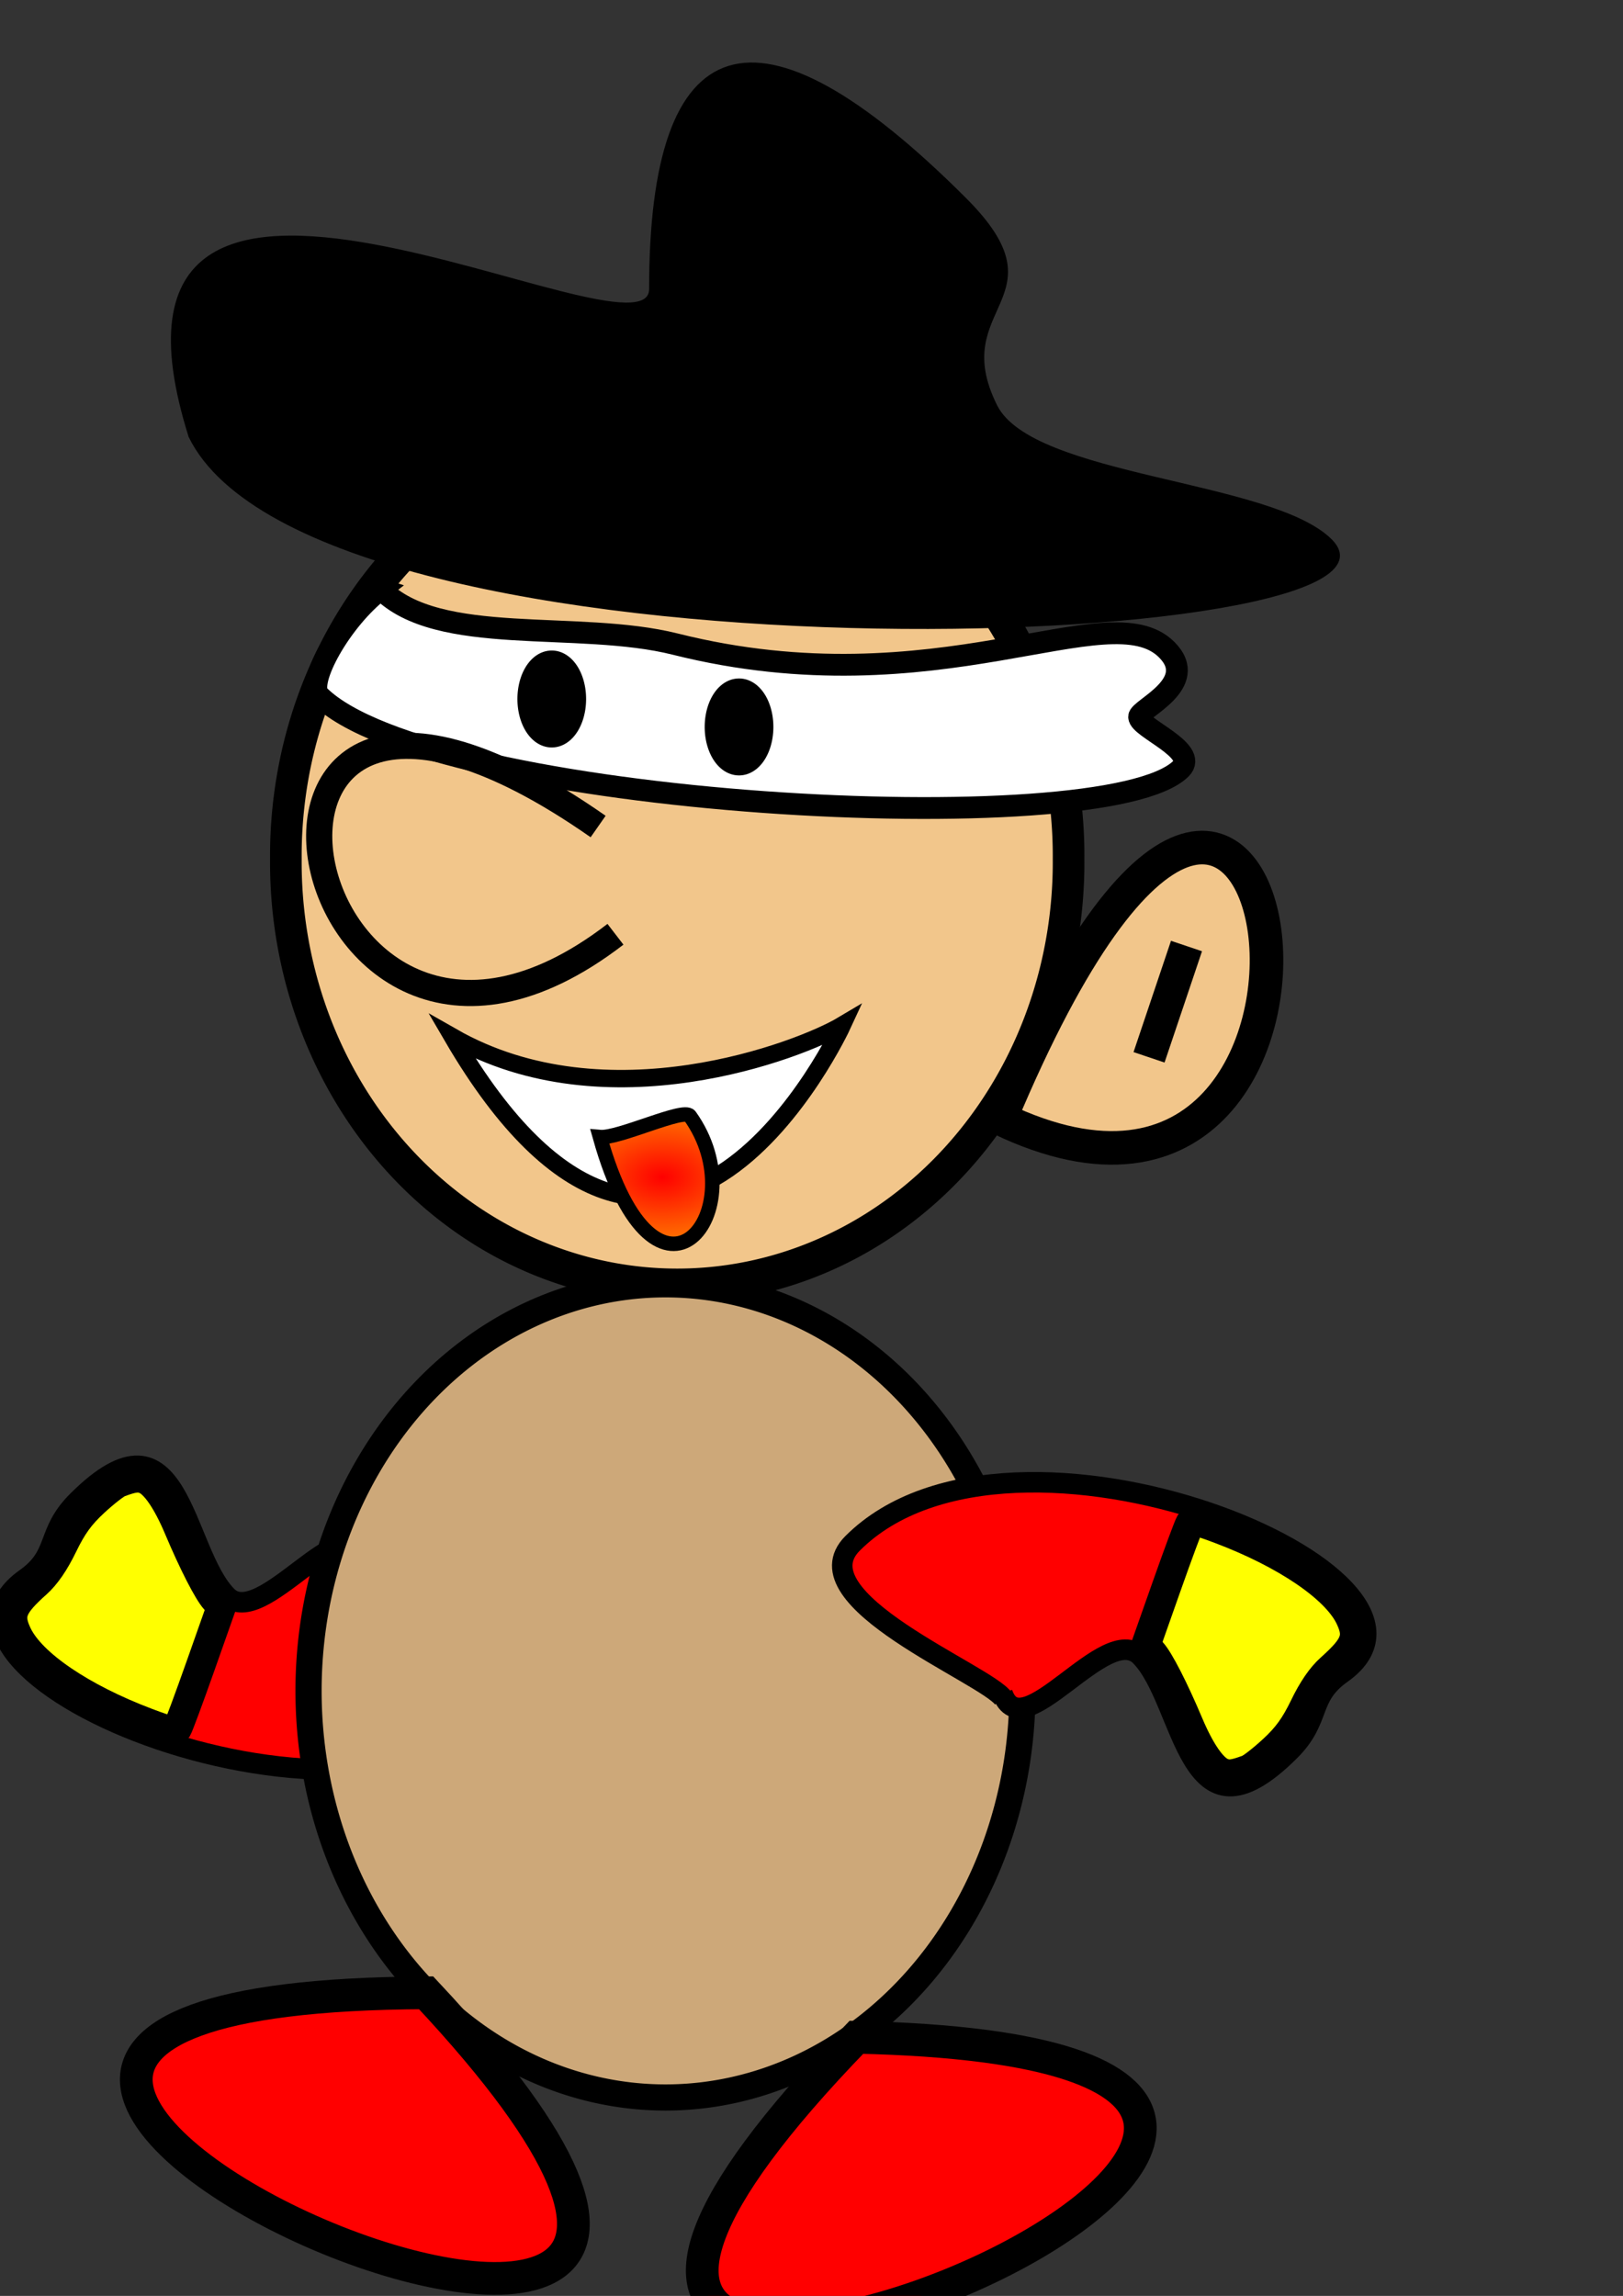
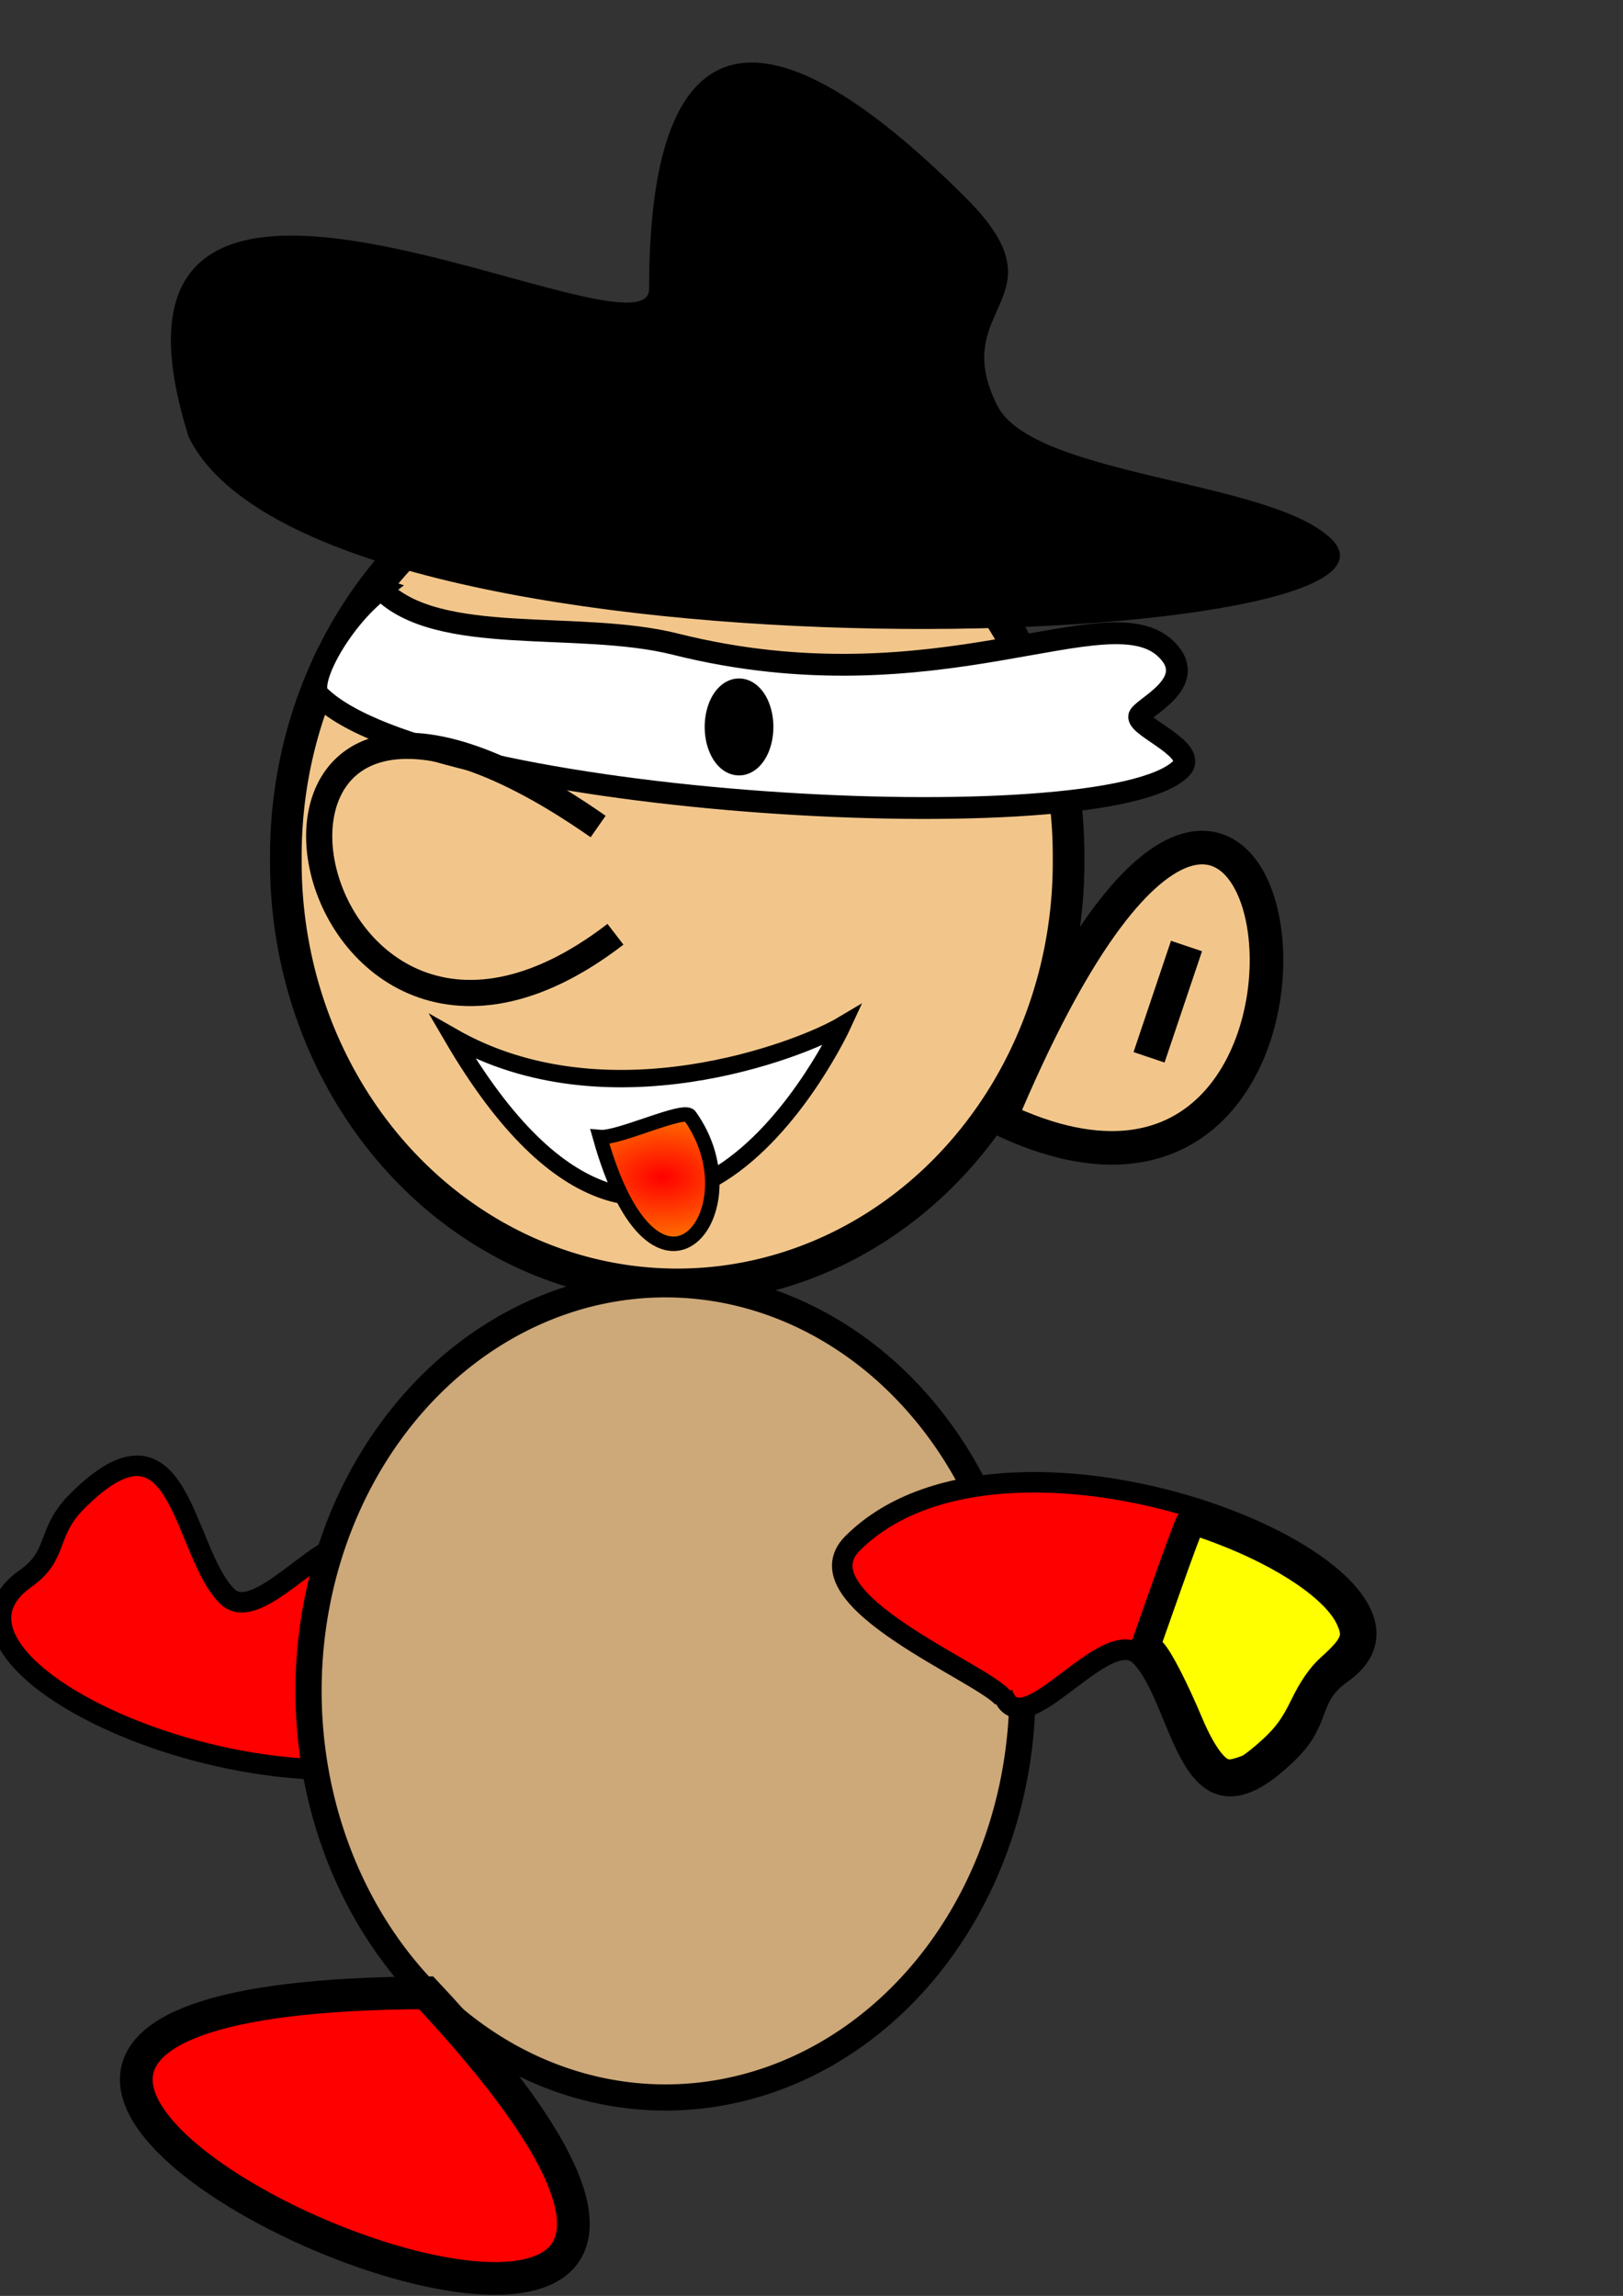
<svg xmlns="http://www.w3.org/2000/svg" xmlns:ns1="http://sodipodi.sourceforge.net/DTD/sodipodi-0.dtd" xmlns:ns2="http://www.inkscape.org/namespaces/inkscape" id="svg2" ns1:docname="babyface.svg" viewBox="0 0 744.09 1052.4" version="1.1" ns2:version="0.48.4 r9939">
  <rect x="0" y="0" width="744.09" height="1052.4" fill="#333333" stroke="none" />
  <defs id="defs4">
    <radialGradient id="radialGradient5252" gradientUnits="userSpaceOnUse" cy="515.31" cx="306.08" gradientTransform="matrix(1.166 -.011 .007 .745 -56.771 159.05)" r="44.257" ns2:collect="always">
      <stop id="stop3812" style="stop-color:#ff0000" offset="0" />
      <stop id="stop3814" style="stop-color:#ff8100" offset="1" />
    </radialGradient>
  </defs>
  <ns1:namedview id="base" bordercolor="#666666" ns2:pageshadow="2" ns2:window-y="-4" pagecolor="#ffffff" ns2:window-height="1004" ns2:window-maximized="1" ns2:zoom="0.49497475" ns2:window-x="-4" showgrid="false" borderopacity="1.0" ns2:current-layer="layer1" ns2:cx="698.06043" ns2:cy="458.78601" ns2:window-width="1920" ns2:pageopacity="0.0" ns2:document-units="px" />
  <g id="layer1" ns2:label="Layer 1" ns2:groupmode="layer">
    <path id="path2996" ns1:rx="167.68532" ns1:ry="165.66502" style="stroke:#000000;stroke-width:13.554;fill:#f2c68b" ns1:type="arc" d="m474.77 396.77a167.69 165.67 0 1 1 -335.37 0 167.69 165.67 0 1 1 335.37 0z" transform="matrix(1.07 0 0 1.172 -18.099 -71.243)" ns1:cy="396.77319" ns1:cx="307.08636" />
    <path id="path5378" ns1:nodetypes="csssssc" style="stroke:#000000;stroke-width:10;fill:#ffffff" ns2:connector-curvature="0" d="m174.64 270.06c26.163 26.647 90.356 14.004 134.97 25.193 120.39 30.192 198.89-23.846 225.26 2.525 15.577 15.577-12.627 27.099-12.627 30.81 0 5.115 27.482 15.45 19.193 23.739-34.572 34.572-344.32 17.375-395.21-33.519-5.753-5.753 9.867-34.593 28.417-48.747z" />
    <path id="path3768" style="stroke:#000000;stroke-width:15.4;fill:#f2c68b" ns2:connector-curvature="0" d="m458.57 512.72c189.32 90.899 133.88-320.36 0 0z" />
    <path id="path3770" style="stroke:#000000;stroke-width:15;fill:none" ns2:connector-curvature="0" d="m543.97 433.64c-17.173 51.013-17.173 51.013-17.173 51.013" />
    <path id="path3778" ns1:rx="14.642858" ns1:ry="24.107143" style="stroke:#000000;stroke-width:15;fill:#000000" ns1:type="arc" d="m357.14 348.61a14.643 24.107 0 1 1 -29.286 0 14.643 24.107 0 1 1 29.286 0z" transform="matrix(.711 0 0 .703 95.308 88.144)" ns1:cy="348.61218" ns1:cx="342.5" />
-     <path id="path3782" ns1:rx="14.642858" ns1:ry="24.107143" style="stroke:#000000;stroke-width:15;fill:#000000" ns1:type="arc" d="m357.14 348.61a14.643 24.107 0 1 1 -29.286 0 14.643 24.107 0 1 1 29.286 0z" transform="matrix(.711 0 0 .703 9.445 75.335)" ns1:cy="348.61218" ns1:cx="342.5" />
    <path id="path5256" ns1:nodetypes="csc" style="stroke:#000000;stroke-width:7.972;fill:#ffffff" ns2:connector-curvature="0" d="m207.44 475.28c70.737 40.388 159.51 6.087 178.78-5.403 0 0-80.295 174.1-178.78 5.403z" />
    <path id="path3792" ns1:nodetypes="csc" style="stroke:#000000;stroke-width:6.636;fill:url(#radialGradient5252)" ns2:connector-curvature="0" d="m275.05 521.21c25.89 92.264 72.177 33.554 41.234-9.69-2.757-3.853-32.693 10.464-41.234 9.69z" />
    <path id="path5254" style="stroke:#000000;stroke-width:12;fill:none" ns2:connector-curvature="0" d="m274.22 378.86c-198.29-138.57-142.49 165.17 7.943 49.395" />
    <g id="g5318" transform="matrix(1 0 0 -1 2 1463.9)">
      <path id="path5262-5" d="m164.74 751.92c7.764-11.302 94.961-45.45 69.195-71.216-73.33-73.33-286.44 15.599-224.25 59.599 15.632 11.061 9.01 20.779 23.739 35.508 47.594 47.594 47.905-22.804 68.69-43.589 15.924-15.924 54.164 43.336 63.135 17.173" ns1:nodetypes="cssssc" style="stroke:#000000;stroke-width:9.4;fill:#ff0000" ns2:connector-curvature="0" />
-       <path id="path5295-2" d="m64.461 785.79c4.588-1.831 10.12-9.881 15.408-22.419 6.747-15.998 13.527-29.227 16.817-32.813l2.836-3.092-9.528-26.999c-5.24-14.849-10.078-27.889-10.75-28.977-1.001-1.62-3.503-1.117-13.821 2.78-30.117 11.375-53.099 27.012-59.488 40.476-4.211 8.873-2.645 12.975 8.887 23.285 4.198 3.753 8.188 9.551 12.023 17.469 4.32 8.919 7.853 13.808 14.277 19.755 4.695 4.347 9.892 8.41 11.548 9.029 6.344 2.371 8.826 2.687 11.79 1.504z" style="stroke:#000000;stroke-width:13.429;fill:#ffff00" ns2:connector-curvature="0" />
    </g>
    <path id="path5260" ns1:rx="163.64471" ns1:ry="186.37314" style="stroke:#000000;stroke-width:12;fill:#cda879" ns1:type="arc" d="m425.27 771.03a163.64 186.37 0 1 1 -327.29 0 163.64 186.37 0 1 1 327.29 0z" transform="translate(43.477 4.041)" ns1:cy="771.03473" ns1:cx="261.62952" />
    <path id="path5264" style="stroke:#000000;stroke-width:9.4;fill:none" ns2:connector-curvature="0" d="m537.86 695.93-22.86 64.29" />
    <g id="g5322" transform="translate(4,-4)">
      <path id="path5262" d="m456.08 782.65c-7.764-11.302-94.961-45.45-69.195-71.216 73.33-73.33 286.44 15.599 224.25 59.599-15.632 11.061-9.01 20.779-23.739 35.508-47.594 47.594-47.905-22.804-68.69-43.589-15.924-15.924-54.164 43.336-63.135 17.173" ns1:nodetypes="cssssc" style="stroke:#000000;stroke-width:9.4;fill:#ff0000" ns2:connector-curvature="0" />
      <path id="path5295" d="m556.37 816.52c-4.588-1.831-10.12-9.881-15.408-22.419-6.747-15.998-13.527-29.227-16.817-32.813l-2.836-3.092 9.528-26.999c5.24-14.849 10.078-27.889 10.75-28.977 1.001-1.62 3.503-1.117 13.821 2.78 30.117 11.375 53.099 27.012 59.488 40.476 4.211 8.873 2.645 12.975-8.887 23.285-4.198 3.753-8.188 9.551-12.023 17.469-4.32 8.919-7.853 13.808-14.277 19.755-4.695 4.347-9.892 8.41-11.548 9.029-6.344 2.371-8.826 2.687-11.79 1.504z" style="stroke:#000000;stroke-width:13.429;fill:#ffff00" ns2:connector-curvature="0" />
    </g>
    <path id="path5330" ns1:nodetypes="cc" style="stroke:#000000;stroke-width:15;fill:#ff0000" ns2:connector-curvature="0" d="m195.36 913.46c-406.38 1.818 275.11 293.69 0 0z" />
-     <path id="path5330-3" ns1:nodetypes="csc" style="stroke:#000000;stroke-width:15;fill:#ff0000" ns2:connector-curvature="0" d="m392.63 933.86c-154.82 159.6-19.785 147.19 68.374 101.78 72.968-37.585 113.82-97.783-68.374-101.78z" />
    <path id="path5372" ns1:nodetypes="cssssc" style="stroke:#000000;stroke-width:1px;fill:#000000" ns2:connector-curvature="0" d="m86.972 200.15c57.858 117.88 574.63 98.84 523.26 47.47-27.3-27.3-136.95-28.43-153.54-61.62-23.18-46.36 32.02-48.68-14.11-94.812-96.44-96.44-144.49-78.7-144.49 41.282 0 39.477-268.82-115.58-211.12 67.68z" />
  </g>
</svg>